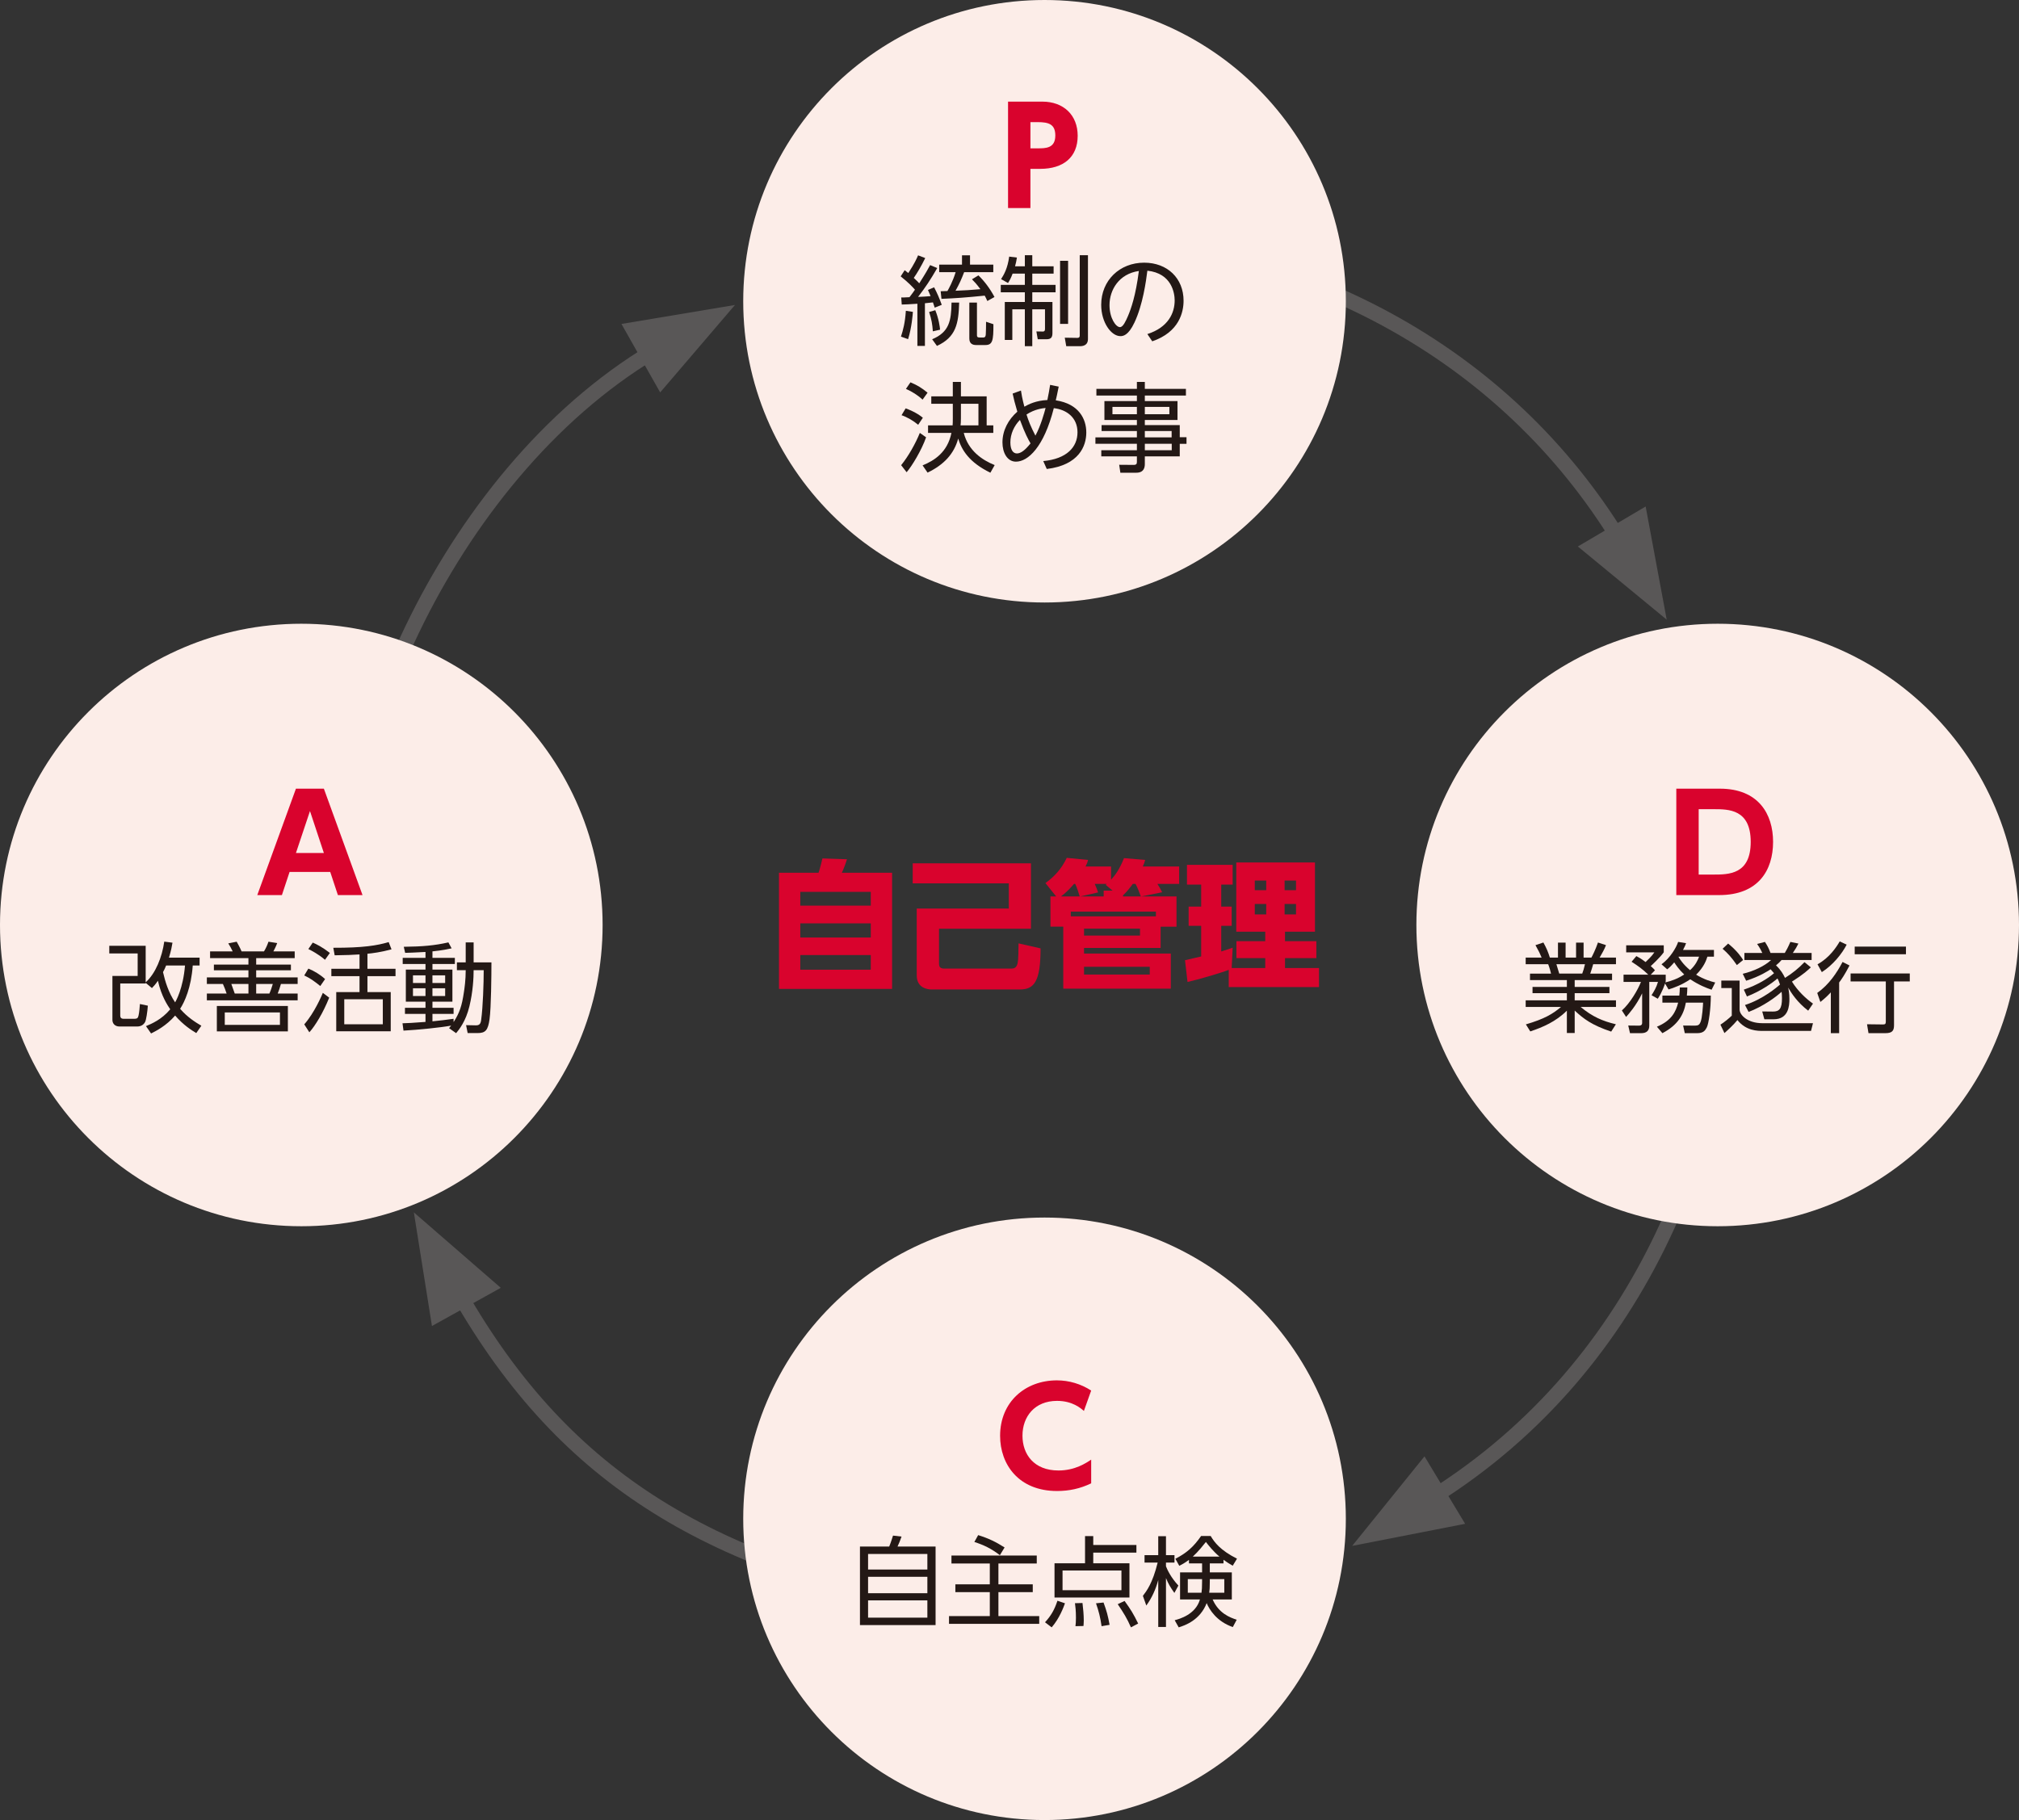
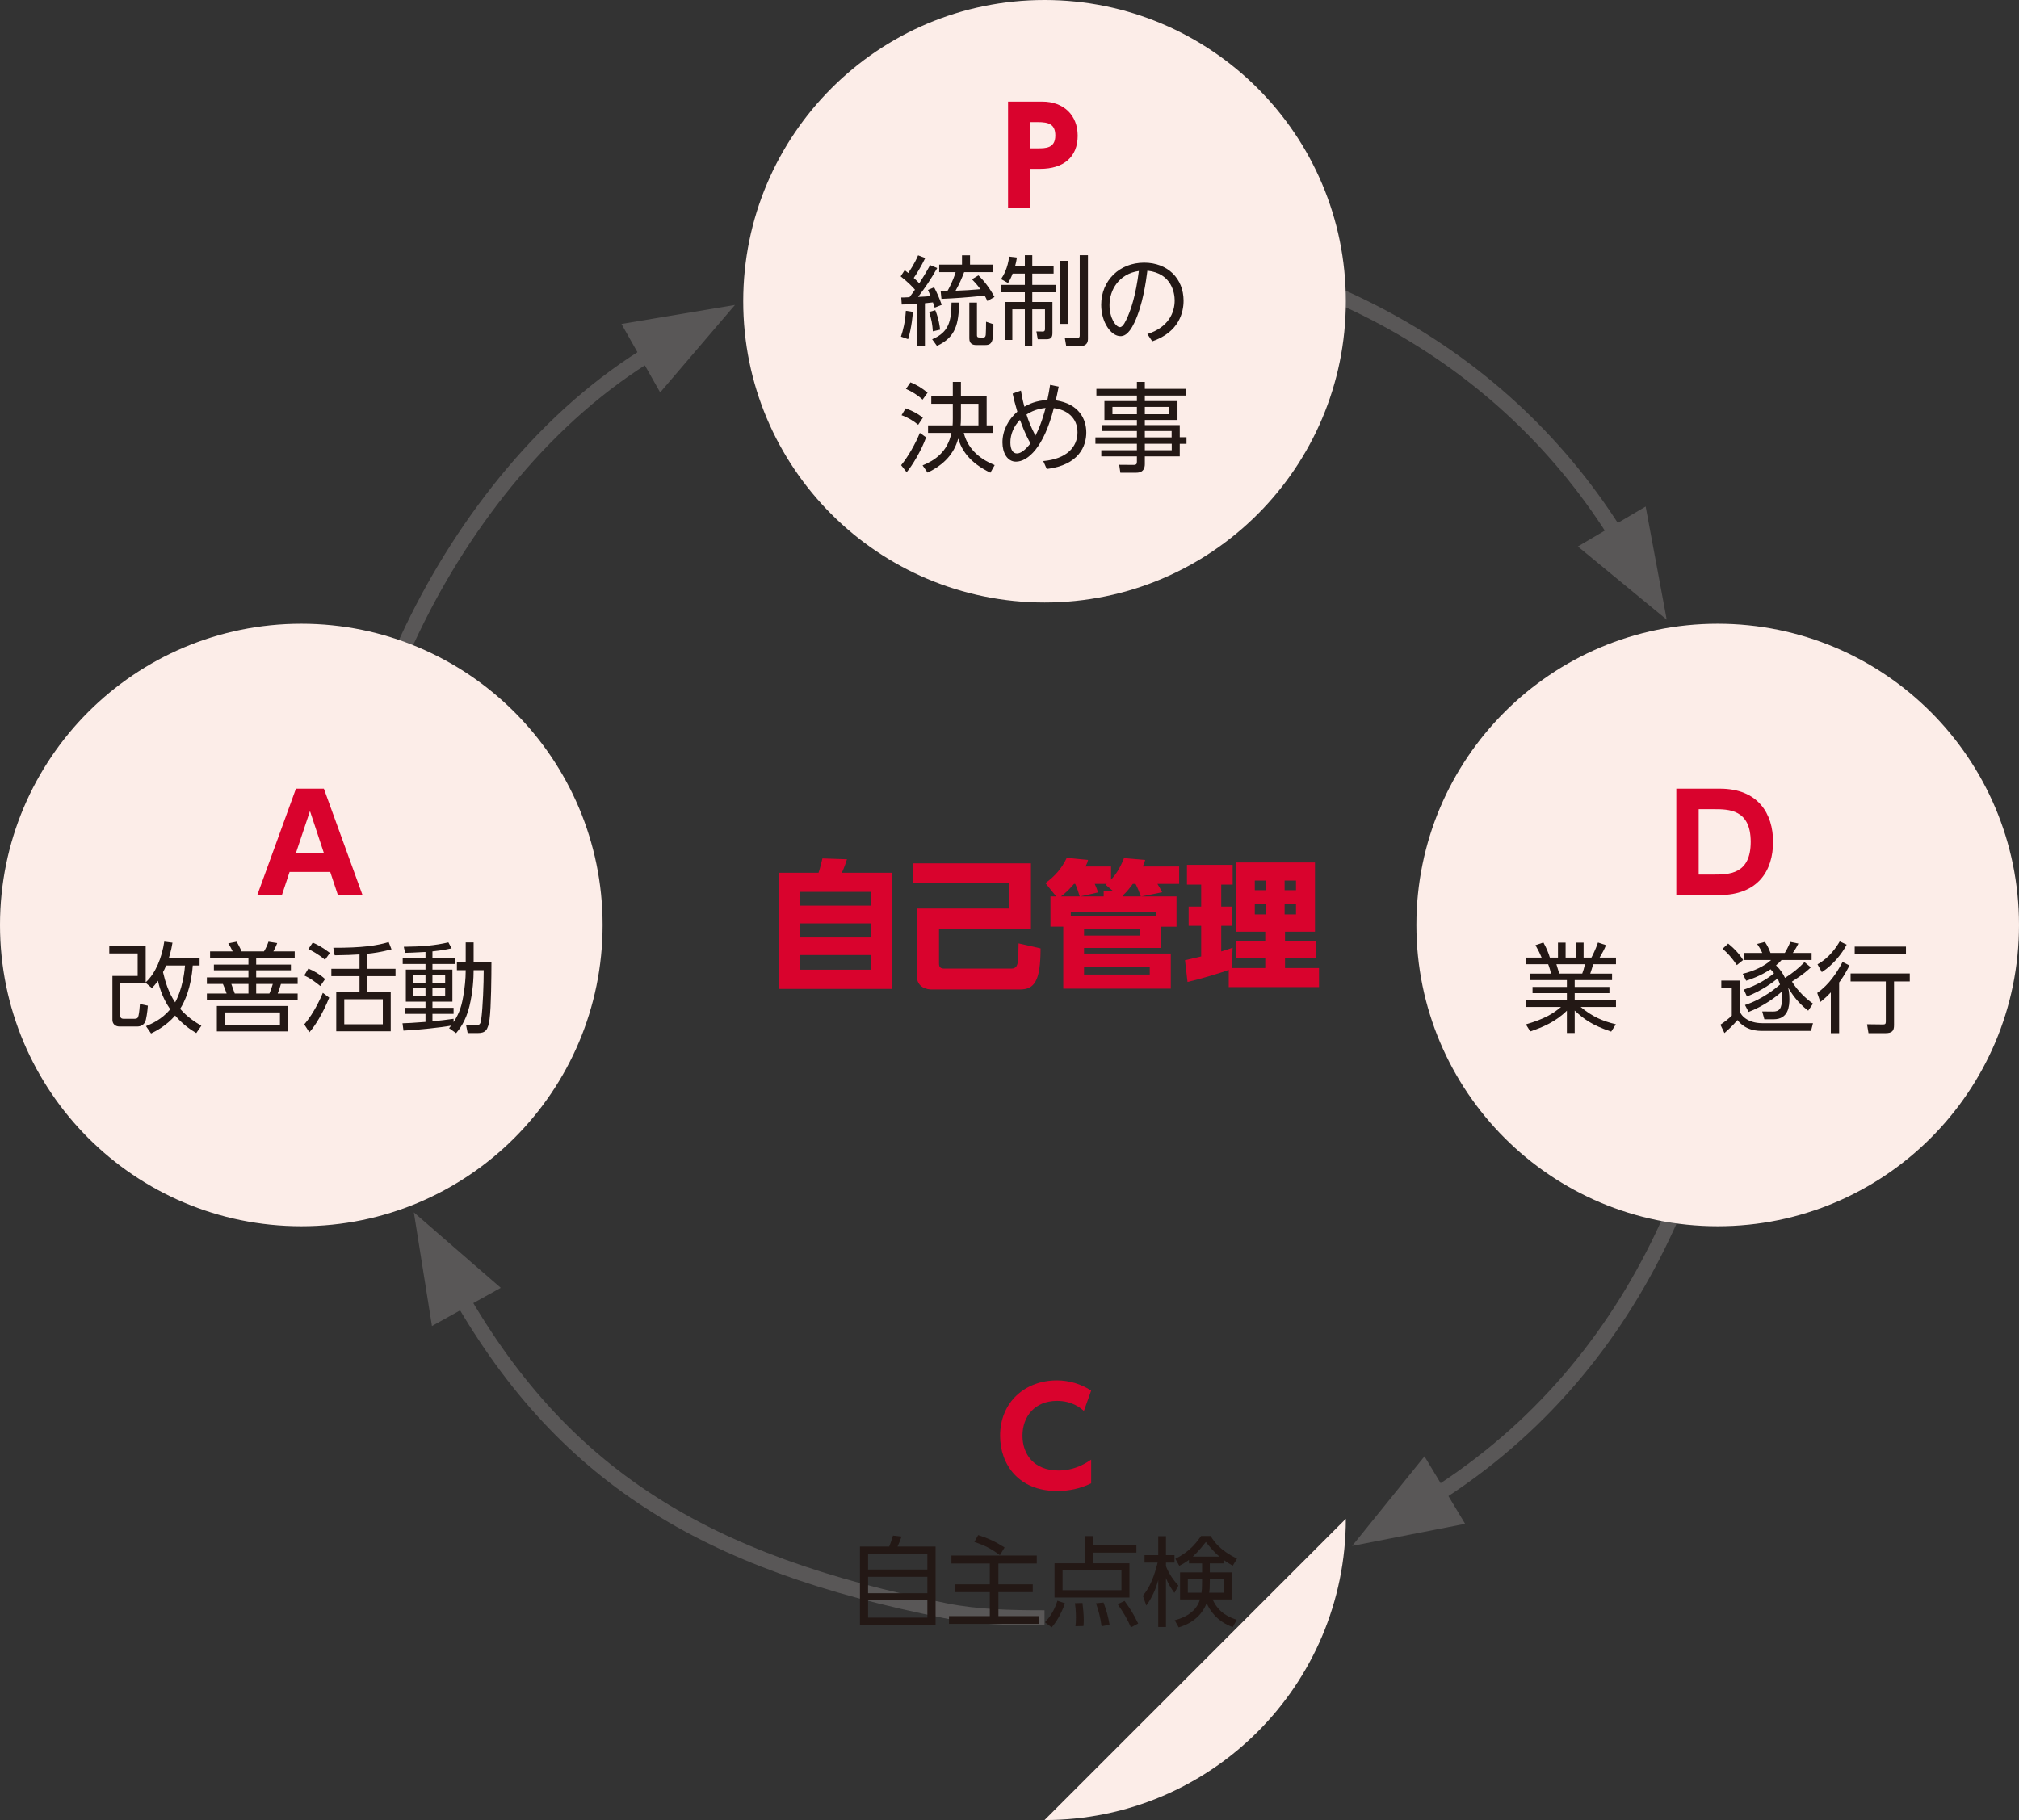
<svg xmlns="http://www.w3.org/2000/svg" id="_レイヤー_2" data-name="レイヤー 2" width="116.417mm" height="104.964mm" viewBox="0 0 330 297.535">
  <rect x="0" y="0" width="330" height="297.535" fill="#333333" stroke="none" />
  <defs>
    <style>
      .cls-1 {
        fill: #231815;
      }

      .cls-1, .cls-2, .cls-3, .cls-4 {
        stroke-width: 0px;
      }

      .cls-2 {
        fill: #fcede8;
      }

      .cls-3 {
        fill: #d9032d;
      }

      .cls-4 {
        fill: #595757;
      }

      .cls-5 {
        fill: none;
        stroke: #595757;
        stroke-width: 2.462px;
      }
    </style>
  </defs>
  <g id="_レイヤー_1-2" data-name="レイヤー 1">
    <g>
      <g>
        <path class="cls-5" d="m265.559,89.67c-17.856-30.268-50.628-50.342-94.833-51.722" />
        <polygon class="cls-4" points="272.419 101.298 268.977 82.802 257.896 89.338 272.419 101.298" />
      </g>
      <g>
        <path class="cls-3" d="m133.787,142.678c.273-.774.546-1.958.638-2.345l4.007.137c-.137.478-.546,1.639-.842,2.208h8.218v18.987h-18.486v-18.987h6.465Zm8.538,3.119h-11.52v2.254h11.52v-2.254Zm0,5.146h-11.52v2.321h11.52v-2.321Zm0,5.19h-11.52v2.391h11.52v-2.391Z" />
        <path class="cls-3" d="m149.178,141.13h19.328v10.7h-15.025v5.714c0,.615.296.797.888.797h10.859c.273,0,.819,0,1.024-.638.114-.341.205-.546.228-3.483l3.598.82c0,5.418-1.048,6.716-3.393,6.716h-14.411c-.661,0-2.436-.228-2.436-2.3v-10.928h15.048v-4.12h-15.708v-3.278Z" />
        <path class="cls-3" d="m192.297,146.548v4.94h-2.595v3.483h-12.521v.91h14.183v5.737h-17.575v-10.131h-2.095v-4.94h.934l-1.753-2.186c1.525-1.093,2.664-2.391,3.483-4.12l3.483.341c-.091.364-.137.523-.41,1.07h4.166v2.163c.66-.706,1.435-1.776,2.117-3.529l3.461.296c-.114.388-.159.569-.387,1.07h5.941v2.846h-3.552c.229.364.569.934.774,1.366l-3.415.683h5.76Zm-15.822,0c-.068-.273-.41-1.366-.729-2.049h-.205c-.455.523-1.115,1.298-2.14,2.049h3.073Zm-1.457,3.256h13.91v-.774h-13.91v.774Zm6.83-4.212l-1.116-.934c.068-.091.092-.113.183-.159h-1.98c.159.318.478,1.161.546,1.389l-2.914.66h3.825v-.956h1.457Zm-4.667,6.215v1.139h9.151v-1.139h-9.151Zm0,6.238v1.274h10.745v-1.274h-10.745Zm9.288-11.497c-.25-.66-.478-1.298-.865-2.049h-.455c-.433.592-.91,1.229-1.594,1.867v.182h2.914Z" />
        <path class="cls-3" d="m200.835,158.546c-1.252.501-5.146,1.639-6.739,1.98l-.409-3.552c.113-.022,2.254-.523,2.641-.614v-5.009h-2.049v-3.142h2.049v-3.597h-2.322v-3.233h7.468v3.233h-1.867v3.597h1.707v3.142h-1.707v4.189c1.002-.296,1.389-.456,1.867-.615l-.16,3.324h5.487v-1.616h-4.713v-2.777h4.713v-1.549h-4.735v-11.314h12.862v11.314h-4.895v1.549h5.122v2.777h-5.122v1.616h5.555v3.119h-14.752v-2.823Zm4.257-14.593v1.57h1.867v-1.57h-1.867Zm0,3.824v1.708h1.867v-1.708h-1.867Zm4.872-3.824v1.57h1.867v-1.57h-1.867Zm0,3.824v1.708h1.867v-1.708h-1.867Z" />
      </g>
      <g>
        <path class="cls-5" d="m232.573,245.747c35.383-21.327,49.733-59.169,51.412-94.533" />
        <polygon class="cls-4" points="221.01 252.717 239.472 249.109 232.83 238.08 221.01 252.717" />
        <path class="cls-5" d="m74.197,210c17.415,31.37,41.042,45.477,80.344,53.318,5.237,1.049,10.689,1.153,16.183,1.153" />
        <polygon class="cls-4" points="67.643 198.196 70.601 216.774 81.85 210.531 67.643 198.196" />
        <path class="cls-5" d="m108.374,56.496c-34.764,19.657-55.326,67.882-50.907,94.719" />
        <polygon class="cls-4" points="120.128 49.857 101.574 52.959 107.904 64.152 120.128 49.857" />
        <path class="cls-2" d="m170.726,98.495c27.198,0,49.247-22.049,49.247-49.247S197.924,0,170.726,0s-49.248,22.049-49.248,49.248,22.049,49.247,49.248,49.247" />
      </g>
      <path class="cls-3" d="m170.345,16.612c3.506,0,5.799,2.207,5.799,5.583,0,3.505-2.337,5.409-6.123,5.409h-1.602v6.404h-3.656v-17.396h5.582Zm-.735,7.639c1.298,0,2.878,0,2.878-2.1,0-1.86-1.104-2.185-2.878-2.185h-1.19v4.284h1.19Z" />
      <g>
        <path class="cls-1" d="m153.191,43.819c-1.215,2.079-1.839,3.022-3.134,4.718.671-.032,1.391-.064,2.047-.128-.24-.592-.288-.704-.432-1.008l1.007-.432c.528,1.008.832,1.728,1.248,2.862l-1.151.464c-.064-.208-.208-.655-.288-.863-.368.048-.928.096-1.312.144v6.973h-1.231v-6.893c-1.455.096-1.887.112-2.559.128l-.08-1.151c.336,0,.432,0,1.344-.048.496-.64.703-.943.896-1.231-.352-.399-1.023-1.136-2.335-2.175l.656-1.008c.352.272.432.336.591.464,1.04-1.583,1.392-2.414,1.6-2.894l1.167.447c-.64,1.312-1.343,2.494-1.871,3.246.544.496.752.72.896.88,1.023-1.6,1.472-2.399,1.775-2.975l1.167.479Zm-5.933,11.21c.352-1.071.672-2.255.8-4.222l1.151.176c-.016.352-.192,2.575-.784,4.462l-1.167-.416Zm5.213-.863c-.08-1.151-.208-1.919-.608-3.166l1.008-.288c.575,1.423.735,2.687.783,3.182l-1.183.272Zm-.112,1.295c2.782-1.167,3.118-2.99,3.166-5.996h1.247c-.096,3.454-.512,5.645-3.63,7.084l-.783-1.088Zm7.563-10.442c.96.928,1.887,2.144,2.623,3.534l-1.168.656c-.176-.4-.256-.56-.432-.88-3.15.32-4.813.432-7.068.527l-.128-1.247c.832-.016.927-.016,1.103-.032.192-.319.896-1.583,1.344-3.086h-2.687v-1.231h3.726v-1.519h1.312v1.519h3.806v1.231h-4.766c-.447,1.167-.767,1.887-1.407,3.038,1.359-.048,2.718-.128,4.062-.256-.624-.848-1.008-1.247-1.376-1.615l1.056-.64Zm-.24,9.819c0,.208.08.335.416.335h.624c.256,0,.368-.127.399-.479.032-.336.048-1.551.048-2.095l1.2.4c.016,2.686-.145,3.405-1.312,3.405h-1.52c-.527,0-1.104-.191-1.104-1.071v-5.868h1.247v5.373Z" />
        <path class="cls-1" d="m167.509,43.532v-1.808h1.215v1.808h3.486v1.199h-3.486v1.839h3.807v1.215h-3.807v1.583h3.295v5.069c0,.688-.208,1.023-.976,1.023h-1.424l-.224-1.279,1.04.017c.335,0,.367-.208.367-.464v-3.167h-2.079v6.029h-1.215v-6.029h-2.047v5.006h-1.231v-6.205h3.278v-1.583h-3.934v-1.215h3.934v-1.839h-1.999c-.304.815-.512,1.151-.752,1.535l-1.135-.64c.447-.688,1.071-1.743,1.327-3.679l1.263.16c-.096.56-.159.912-.304,1.424h1.6Zm7.068-.896v10.314h-1.312v-10.314h1.312Zm3.246-.911v13.688c0,1.119-.912,1.184-1.359,1.184h-2.19l-.24-1.392,2.031.032c.383,0,.415-.191.415-.416v-13.097h1.344Z" />
        <path class="cls-1" d="m187.535,54.613c3.438-1.103,4.461-3.47,4.461-5.501,0-1.151-.447-4.43-4.461-4.861-.225,1.76-.736,5.549-2.111,8.476-1.023,2.175-1.902,2.223-2.303,2.223-1.487,0-3.134-2.223-3.134-5.117,0-3.981,3.006-6.892,7.02-6.892,3.806,0,6.444,2.559,6.444,6.221,0,1.839-.688,5.117-5.117,6.636l-.799-1.184Zm-6.189-4.733c0,2.127,1.04,3.599,1.712,3.599.512,0,.959-1.023,1.295-1.791.512-1.199,1.279-3.358,1.791-7.388-3.246.463-4.798,3.086-4.798,5.58Z" />
      </g>
      <g>
        <path class="cls-1" d="m147.291,76.047c1.215-1.504,2.351-3.551,3.054-5.277l1.023.72c-.72,2.078-2.319,4.717-3.182,5.709l-.896-1.151Zm2.782-6.604c-.751-.64-1.791-1.248-2.718-1.567l.671-1.119c.4.144,1.759.655,2.814,1.535l-.768,1.151Zm.72-4.11c-.784-.735-1.743-1.327-2.719-1.759l.736-1.071c1.12.464,1.823.896,2.798,1.695l-.815,1.135Zm0,10.746c1.951-.799,4.078-2.158,4.717-5.309h-3.822v-1.231h4.014c.048-.527.032-1.407.032-3.534h-3.518v-1.215h3.518v-2.351h1.327v2.351h4.206v4.749h1.087v1.231h-4.829c.735,2.91,3.022,4.445,5.053,5.261l-.703,1.248c-3.519-1.712-4.702-3.759-5.261-5.581-.671,2.479-2.319,4.27-5.005,5.564l-.815-1.184Zm6.205-6.54h2.926v-3.534h-2.862c0,2.063.016,3.038-.064,3.534Z" />
        <path class="cls-1" d="m173.042,63.206c-.272,1.343-.336,1.646-.479,2.238,3.789.576,4.989,3.055,4.989,5.261,0,2.224-1.2,5.325-6.461,5.965l-.575-1.295c3.854-.352,5.597-2.303,5.597-4.701s-1.759-3.71-3.87-3.95c-1.631,6.412-4.237,8.747-6.188,8.747-1.407,0-2.207-1.439-2.207-3.15,0-1.95.96-3.741,2.431-5.021-.432-1.472-.56-1.999-.768-2.959l1.359-.496c.08.544.224,1.376.56,2.639.656-.367,1.871-1.007,3.758-1.087.256-1.279.272-1.359.448-2.479l1.407.288Zm-6.333,5.437c-.959.976-1.566,2.303-1.566,3.678,0,1.231.447,1.808,1.071,1.808.655,0,1.375-.576,2.223-1.647-.336-.575-.88-1.535-1.728-3.838Zm1.072-.88c.319,1.023.688,1.967,1.455,3.454.879-1.631,1.455-3.726,1.663-4.525-.544.064-1.775.192-3.118,1.071Z" />
        <path class="cls-1" d="m193.835,64.661h-6.716v.911h5.341v3.086h-5.341v.832h5.709v1.982h1.104v1.088h-1.104v2.047h-5.709v1.263c0,.528-.145,1.408-1.392,1.408h-2.606l-.191-1.296,2.366.017c.448,0,.527-.177.527-.512v-.88h-5.82v-1.008h5.82v-1.056h-6.78v-1.039h6.78v-1.039h-5.772v-.976h5.772v-.832h-5.309v-3.086h5.309v-.911h-6.62v-1.088h6.62v-1.135h1.296v1.135h6.716v1.088Zm-8.012,1.854h-3.997v1.199h3.997v-1.199Zm5.31,0h-4.014v1.199h4.014v-1.199Zm.367,3.95h-4.381v1.039h4.381v-1.039Zm.017,2.078h-4.397v1.056h4.397v-1.056Z" />
      </g>
      <path class="cls-2" d="m49.248,200.462c27.198,0,49.247-22.049,49.247-49.247s-22.049-49.248-49.247-49.248S0,124.016,0,151.215s22.049,49.247,49.248,49.247" />
      <path class="cls-3" d="m47.332,142.539l-1.255,3.786h-4.024l6.318-17.396h4.565l6.318,17.396h-4.025l-1.255-3.786h-6.643Zm5.604-3.095l-2.271-6.858-2.294,6.858h4.565Z" />
      <g>
        <path class="cls-1" d="m32.624,156.554v1.279h-1.12c-.256,3.63-1.327,5.949-2.062,7.084,1.167,1.359,2.51,2.207,3.47,2.767l-.832,1.199c-.799-.479-2.111-1.312-3.454-2.862-1.471,1.695-3.134,2.526-3.934,2.927l-.832-1.2c.911-.383,2.542-1.055,3.966-2.75-.416-.624-1.439-2.095-2.015-4.67-.4.608-.688.88-.975,1.2l-1.023-.848v.096h-4.158v5.213c0,.16,0,.56.528.56h1.759c.56,0,.607-.176.704-.543.112-.432.192-1.407.224-1.871l1.295.271c-.064.976-.272,2.335-.448,2.671-.272.495-.72.735-1.327.735h-2.831c-.832,0-1.184-.544-1.184-1.071v-7.196h4.126v-3.678h-4.638v-1.247h5.949v5.964c1.631-1.455,2.67-4.109,3.038-6.652l1.343.177c-.096.575-.208,1.231-.576,2.446h5.005Zm-5.469,1.279c-.144.368-.336.783-.512,1.088.352,1.535.912,3.374,1.983,4.94.128-.239,1.295-2.223,1.615-6.028h-3.086Z" />
        <path class="cls-1" d="m48.172,156.634h-6.301v1.056h5.677v.927h-5.677v1.168h6.78v1.071h-2.734c-.112.432-.384,1.231-.528,1.567h3.262v1.104h-14.84v-1.104h3.23c-.176-.544-.384-1.088-.608-1.567h-2.623v-1.071h6.796v-1.168h-5.645v-.927h5.645v-1.056h-6.269v-1.104h3.694c-.192-.432-.464-.911-.72-1.312l1.375-.271c.08.144.576,1.023.799,1.583h3.662c.304-.479.56-1.071.736-1.583l1.423.224c-.192.56-.544,1.199-.624,1.359h3.486v1.104Zm-1.12,11.978h-11.609v-4.158h11.609v4.158Zm-1.295-3.103h-9.019v2.031h9.019v-2.031Zm-5.149-4.653h-2.798c.288.768.304.848.56,1.567h2.239v-1.567Zm3.422,1.567c.224-.496.432-1.12.56-1.567h-2.719v1.567h2.159Z" />
        <path class="cls-1" d="m52.351,161.191c-1.04-.832-1.615-1.247-2.623-1.728l.672-1.119c.912.368,1.919.959,2.734,1.711l-.783,1.136Zm-2.623,6.269c1.647-1.871,2.831-4.638,3.039-5.149l1.04.783c-.976,2.447-2.287,4.605-3.246,5.661l-.832-1.295Zm3.391-10.555c-1.088-.943-2.239-1.519-2.719-1.759l.72-1.056c.655.288,1.567.736,2.798,1.695l-.799,1.119Zm6.94,1.472h4.589v1.199h-4.589v2.606h3.806v6.412h-8.907v-6.412h3.806v-2.606h-4.605v-1.199h4.605v-2.351c-.751.063-2.415.128-4.062.144l-.224-1.231c4.845.016,7.148-.367,9.051-.928l.464,1.184c-1.728.464-3.086.64-3.934.72v2.463Zm2.511,4.973h-6.301v4.094h6.301v-4.094Z" />
        <path class="cls-1" d="m74.679,158.601v-1.279h1.439v-3.262h1.295v3.262h2.91c0,2.207-.048,7.372-.304,9.275-.256,1.854-.688,2.286-1.967,2.286h-1.615l-.256-1.295,1.567.032c.624.016.816-.256.896-.896.288-2.078.416-5.964.416-8.123h-1.647c0,1.247-.112,3.534-.688,5.9-.591,2.479-1.711,3.838-2.175,4.398l-1.151-.816c.112-.128.256-.336.336-.415-1.647.304-5.373.688-7.788.815l-.16-1.199c.655-.017,1.775-.064,3.758-.225v-1.311h-3.358v-.992h3.358v-1.007h-3.214v-5.245h3.214v-.912h-3.726v-1.007h3.726v-.96c-1.951.112-2.703.128-3.326.145l-.224-.992c3.039-.031,5.053-.207,7.292-.719l.528.975c-.592.128-1.439.32-3.134.496v1.056h3.662v1.007h-3.662v.912h3.262v5.245h-3.262v1.007h3.454v.992h-3.454v1.215c1.12-.096,2.399-.271,3.454-.416v.544c.992-1.535,1.359-2.687,1.679-4.845.112-.704.304-2.047.304-3.646h-1.439Zm-5.133.848h-2.047v1.247h2.047v-1.247Zm0,2.11h-2.047v1.264h2.047v-1.264Zm3.214-2.11h-2.079v1.247h2.079v-1.247Zm0,2.11h-2.079v1.264h2.079v-1.264Z" />
      </g>
      <path class="cls-2" d="m280.753,200.462c27.198,0,49.247-22.049,49.247-49.247s-22.049-49.248-49.247-49.248-49.248,22.049-49.248,49.248,22.049,49.247,49.248,49.247" />
      <path class="cls-3" d="m273.989,128.929h7.118c6.275,0,8.698,4.111,8.698,8.698,0,4.674-2.444,8.698-8.806,8.698h-7.011v-17.396Zm3.656,14.043h2.358c2.554,0,6.146,0,6.146-5.345s-3.613-5.344-6.037-5.344h-2.467v10.688Z" />
      <g>
        <path class="cls-1" d="m263.344,168.644c-3.183-1.072-4.478-2.063-5.965-3.438v3.662h-1.279v-3.646c-1.823,1.808-3.934,2.703-5.98,3.391l-.72-1.151c3.055-.896,4.397-1.711,5.741-2.847h-5.773v-1.087h6.732v-1.168h-5.613v-1.023h5.613v-1.119h-6.028v-1.056h3.438c-.063-.288-.224-.928-.464-1.535h-3.678v-1.087h2.606c-.304-.736-.399-.912-1.007-2.031l1.295-.432c.512.928.768,1.535,1.056,2.463h1.327v-2.447h1.247v2.447h1.711v-2.447h1.231v2.447h1.279c.145-.256.688-1.328,1.071-2.463l1.312.432c-.288.735-.607,1.279-1.039,2.031h2.67v1.087h-3.726c-.208.72-.224.784-.479,1.535h3.565v1.056h-6.108v1.119h5.677v1.023h-5.677v1.168h6.748v1.087h-5.772c1.903,1.583,3.55,2.303,5.757,2.83l-.768,1.2Zm-4.733-9.483c.176-.464.288-.831.448-1.535h-4.67c.128.448.368,1.199.464,1.535h3.758Z" />
-         <path class="cls-1" d="m271.568,157.642c1.439-1.04,2.446-2.799,2.719-3.662l1.295.207c-.112.32-.192.528-.496,1.104h5.054v1.104h-1.071c-.192.592-.561,1.695-1.84,2.942,1.312.8,2.415,1.104,3.119,1.279l-.592,1.184c-.88-.304-2.079-.768-3.486-1.711-1.392.943-2.719,1.407-3.55,1.663l-.576-.976c-.032.112-.415,1.327-1.183,2.495l-1.023-.576c.367-.576.783-1.231,1.055-2.175h-1.423v7.148c0,.863-.479,1.231-1.327,1.231h-1.823l-.288-1.248,1.728.017c.224,0,.544-.032.544-.448v-4.829c-1.008,2.062-2.191,3.374-2.623,3.854l-.688-1.056c1.359-1.215,2.622-3.39,3.118-4.669h-2.847v-1.184h4.046c-.943-.911-1.663-1.423-2.734-2.11l.783-.928c.448.24.704.368,1.504.976.271-.272.991-.911,1.438-1.583h-4.605v-1.151h6.141v1.135c-.623.88-1.95,2.095-2.127,2.255.385.336.512.48.688.688l-.688.72h2.447v1.088c-.032.096-.048.144-.064.176.912-.224,1.936-.544,3.087-1.296-.896-.847-1.376-1.583-1.632-1.982-.591.688-.815.88-1.15,1.136l-.928-.815Zm8.06,5.117c0,2.126-.336,4.557-.656,5.196-.271.528-.575.944-1.583.944h-2.015l-.271-1.248,1.935.017c.527,0,.735-.145.911-.592.288-.688.4-2.767.416-3.167h-2.814c-.352,1.983-1.327,3.679-3.838,4.99l-.896-1.056c2.398-.991,3.103-2.463,3.471-3.935h-2.575v-1.15h2.767c.064-.48.064-.88.08-1.328h1.231c-.017.608-.032.912-.08,1.328h3.918Zm-5.245-6.365l-.032.048c.224.368.752,1.216,1.887,2.159.96-.88,1.296-1.743,1.472-2.207h-3.326Z" />
        <path class="cls-1" d="m284.334,160.296v4.749c0,.863,1.279,2.223,3.71,2.223h8.283l-.319,1.264h-7.804c-.928,0-2.814,0-4.222-1.775-.688.832-1.6,1.663-2.127,2.127l-.656-1.375c.576-.352,1.472-1.088,1.855-1.472v-4.509h-1.711v-1.231h2.99Zm-.447-2.527c-.864-1.247-1.456-1.902-2.335-2.67l.911-.848c1.52,1.247,2.159,2.223,2.447,2.687l-1.023.831Zm12.089.368c-.416.399-1.119,1.088-3.086,2.335.991,1.599,2.334,2.814,3.438,3.598l-.783,1.151c-1.791-1.359-2.751-2.878-3.278-3.773.08.336.208.927.208,1.854,0,1.151-.144,3.326-2.575,3.326h-1.519l-.352-1.279,1.727.017c1.088.016,1.503-.48,1.503-2.175,0-.512-.031-.816-.063-1.056-.911.848-3.007,2.383-5.39,3.294l-.591-1.135c2.974-.96,5.261-2.943,5.725-3.343-.176-.544-.32-.831-.416-.991-.8.688-2.622,2.015-4.989,2.942l-.512-1.119c2.271-.768,3.95-1.839,4.941-2.687-.096-.112-.208-.256-.56-.64-.352.224-1.728,1.151-3.998,1.87l-.56-1.135c1.775-.416,3.582-1.264,4.638-2.255h-4.366v-1.151h2.927c-.112-.256-.399-.848-.848-1.471l1.279-.336c.384.592.607,1.007.911,1.807h2.335c.224-.368.496-.848.912-1.807l1.311.271c-.304.624-.415.783-.911,1.535h3.07v1.151h-4.909c-.24.271-.416.464-.911.88.799.751,1.199,1.471,1.471,2.047,1.167-.72,2.238-1.584,3.183-2.575l1.039.848Z" />
        <path class="cls-1" d="m297.02,162.326c1.951-1.391,3.215-3.31,4.143-5.069l1.135.576c-.768,1.487-1.295,2.255-1.695,2.782v8.284h-1.359v-6.669c-.719.768-1.263,1.216-1.711,1.567l-.512-1.472Zm.049-4.685c1.982-1.088,3.118-2.863,3.63-3.742l1.135.527c-.768,1.503-2.255,3.342-4.062,4.494l-.703-1.279Zm15.079,2.798h-2.574v7.148c0,.911-.288,1.312-1.424,1.312h-2.75l-.24-1.456,2.591.032c.336,0,.479-.063.479-.447v-6.589h-5.757v-1.295h9.675v1.295Zm-.624-4.445h-8.379v-1.247h8.379v1.247Z" />
      </g>
-       <path class="cls-2" d="m170.726,297.535c27.198,0,49.247-22.049,49.247-49.247s-22.049-49.247-49.247-49.247-49.248,22.049-49.248,49.247,22.049,49.247,49.248,49.247" />
+       <path class="cls-2" d="m170.726,297.535c27.198,0,49.247-22.049,49.247-49.247" />
      <path class="cls-3" d="m178.351,242.49c-1.796.866-3.592,1.255-5.582,1.255-6.275,0-9.305-4.349-9.305-9.022,0-5.539,4.111-9.065,9.282-9.065,1.991,0,3.938.584,5.604,1.666l-1.19,3.332c-.497-.433-1.86-1.645-4.392-1.645-3.657,0-5.647,2.575-5.647,5.69,0,3.029,1.86,5.69,5.885,5.69,2.705,0,4.501-1.211,5.345-1.774v3.873Z" />
      <g>
        <path class="cls-1" d="m145.338,252.826c.32-.783.543-1.551.624-1.791l1.392.16c-.144.448-.464,1.247-.656,1.631h6.22v12.841h-12.361v-12.841h4.781Zm6.237,1.216h-9.691v2.542h9.691v-2.542Zm0,3.726h-9.691v2.687h9.691v-2.687Zm0,3.854h-9.691v2.83h9.691v-2.83Z" />
        <path class="cls-1" d="m169.458,255.593h-6.269v3.406h5.613v1.279h-5.613v3.918h6.668v1.264h-14.744v-1.264h6.668v-3.918h-5.629v-1.279h5.629v-3.406h-6.269v-1.295h13.944v1.295Zm-6.028-1.359c-1.439-1.087-2.591-1.646-4.174-2.158l.623-1.12c1.775.56,2.847,1.088,4.318,2.016l-.768,1.263Z" />
        <path class="cls-1" d="m170.807,265.204c.959-1.056,1.519-1.983,2.03-3.519l1.231.416c-.224.623-.896,2.462-2.175,3.934l-1.087-.831Zm14.936-11.387h-7.053v1.743h5.917v5.598h-12.249v-5.598h4.989v-4.445h1.343v1.455h7.053v1.247Zm-2.447,2.927h-9.626v3.214h9.626v-3.214Zm-7.516,9.099c.048-.399.08-.735.08-1.391,0-1.136-.096-1.903-.16-2.367l1.231-.031c.112.911.208,1.95.208,2.878,0,.368-.032.624-.048.88l-1.312.031Zm4.27,0c-.208-1.455-.464-2.446-.911-3.741l1.231-.128c.527,1.439.703,2.095.991,3.646l-1.312.224Zm4.798.192c-.64-1.472-1.199-2.366-2.159-3.79l1.119-.527c.976,1.343,1.455,2.11,2.223,3.693l-1.183.624Z" />
        <path class="cls-1" d="m191.951,260.406c-.623-.88-.991-1.472-1.375-2.431v7.996h-1.264v-7.676c-.399,1.503-1.039,2.926-1.95,4.173l-.56-1.583c.591-.768,1.583-2.047,2.414-5.437h-2.143v-1.216h2.238v-3.102h1.264v3.102h1.392v1.216h-1.392v.607c.224.575.8,1.823,2.031,3.15l-.656,1.199Zm.048,4.462c.736-.192,3.423-.912,4.126-3.391h-3.246v-4.43h3.598v-1.471h-2.143v-.576c-.72.528-1.167.768-1.583.976l-.64-1.151c1.855-.959,2.975-1.951,4.206-3.726h1.566c.624,1.056,1.583,2.335,4.302,3.71l-.703,1.151c-.656-.384-1.056-.64-1.504-.976v.592h-2.238v1.471h3.598v4.43h-3.134c.991,2.255,2.798,2.942,3.934,3.311l-.64,1.199c-2.654-.912-3.854-2.895-4.27-3.918-1.088,2.799-3.534,3.646-4.573,3.966l-.656-1.167Zm4.478-6.717h-2.334v2.223h2.238c.064-.432.096-.896.096-1.822v-.4Zm2.847-3.678c-1.007-.832-1.839-1.903-2.223-2.398-.384.479-1.216,1.551-2.143,2.398h4.365Zm-1.583,4.046c0,1.007-.032,1.423-.096,1.854h2.463v-2.223h-2.367v.368Z" />
      </g>
    </g>
  </g>
</svg>